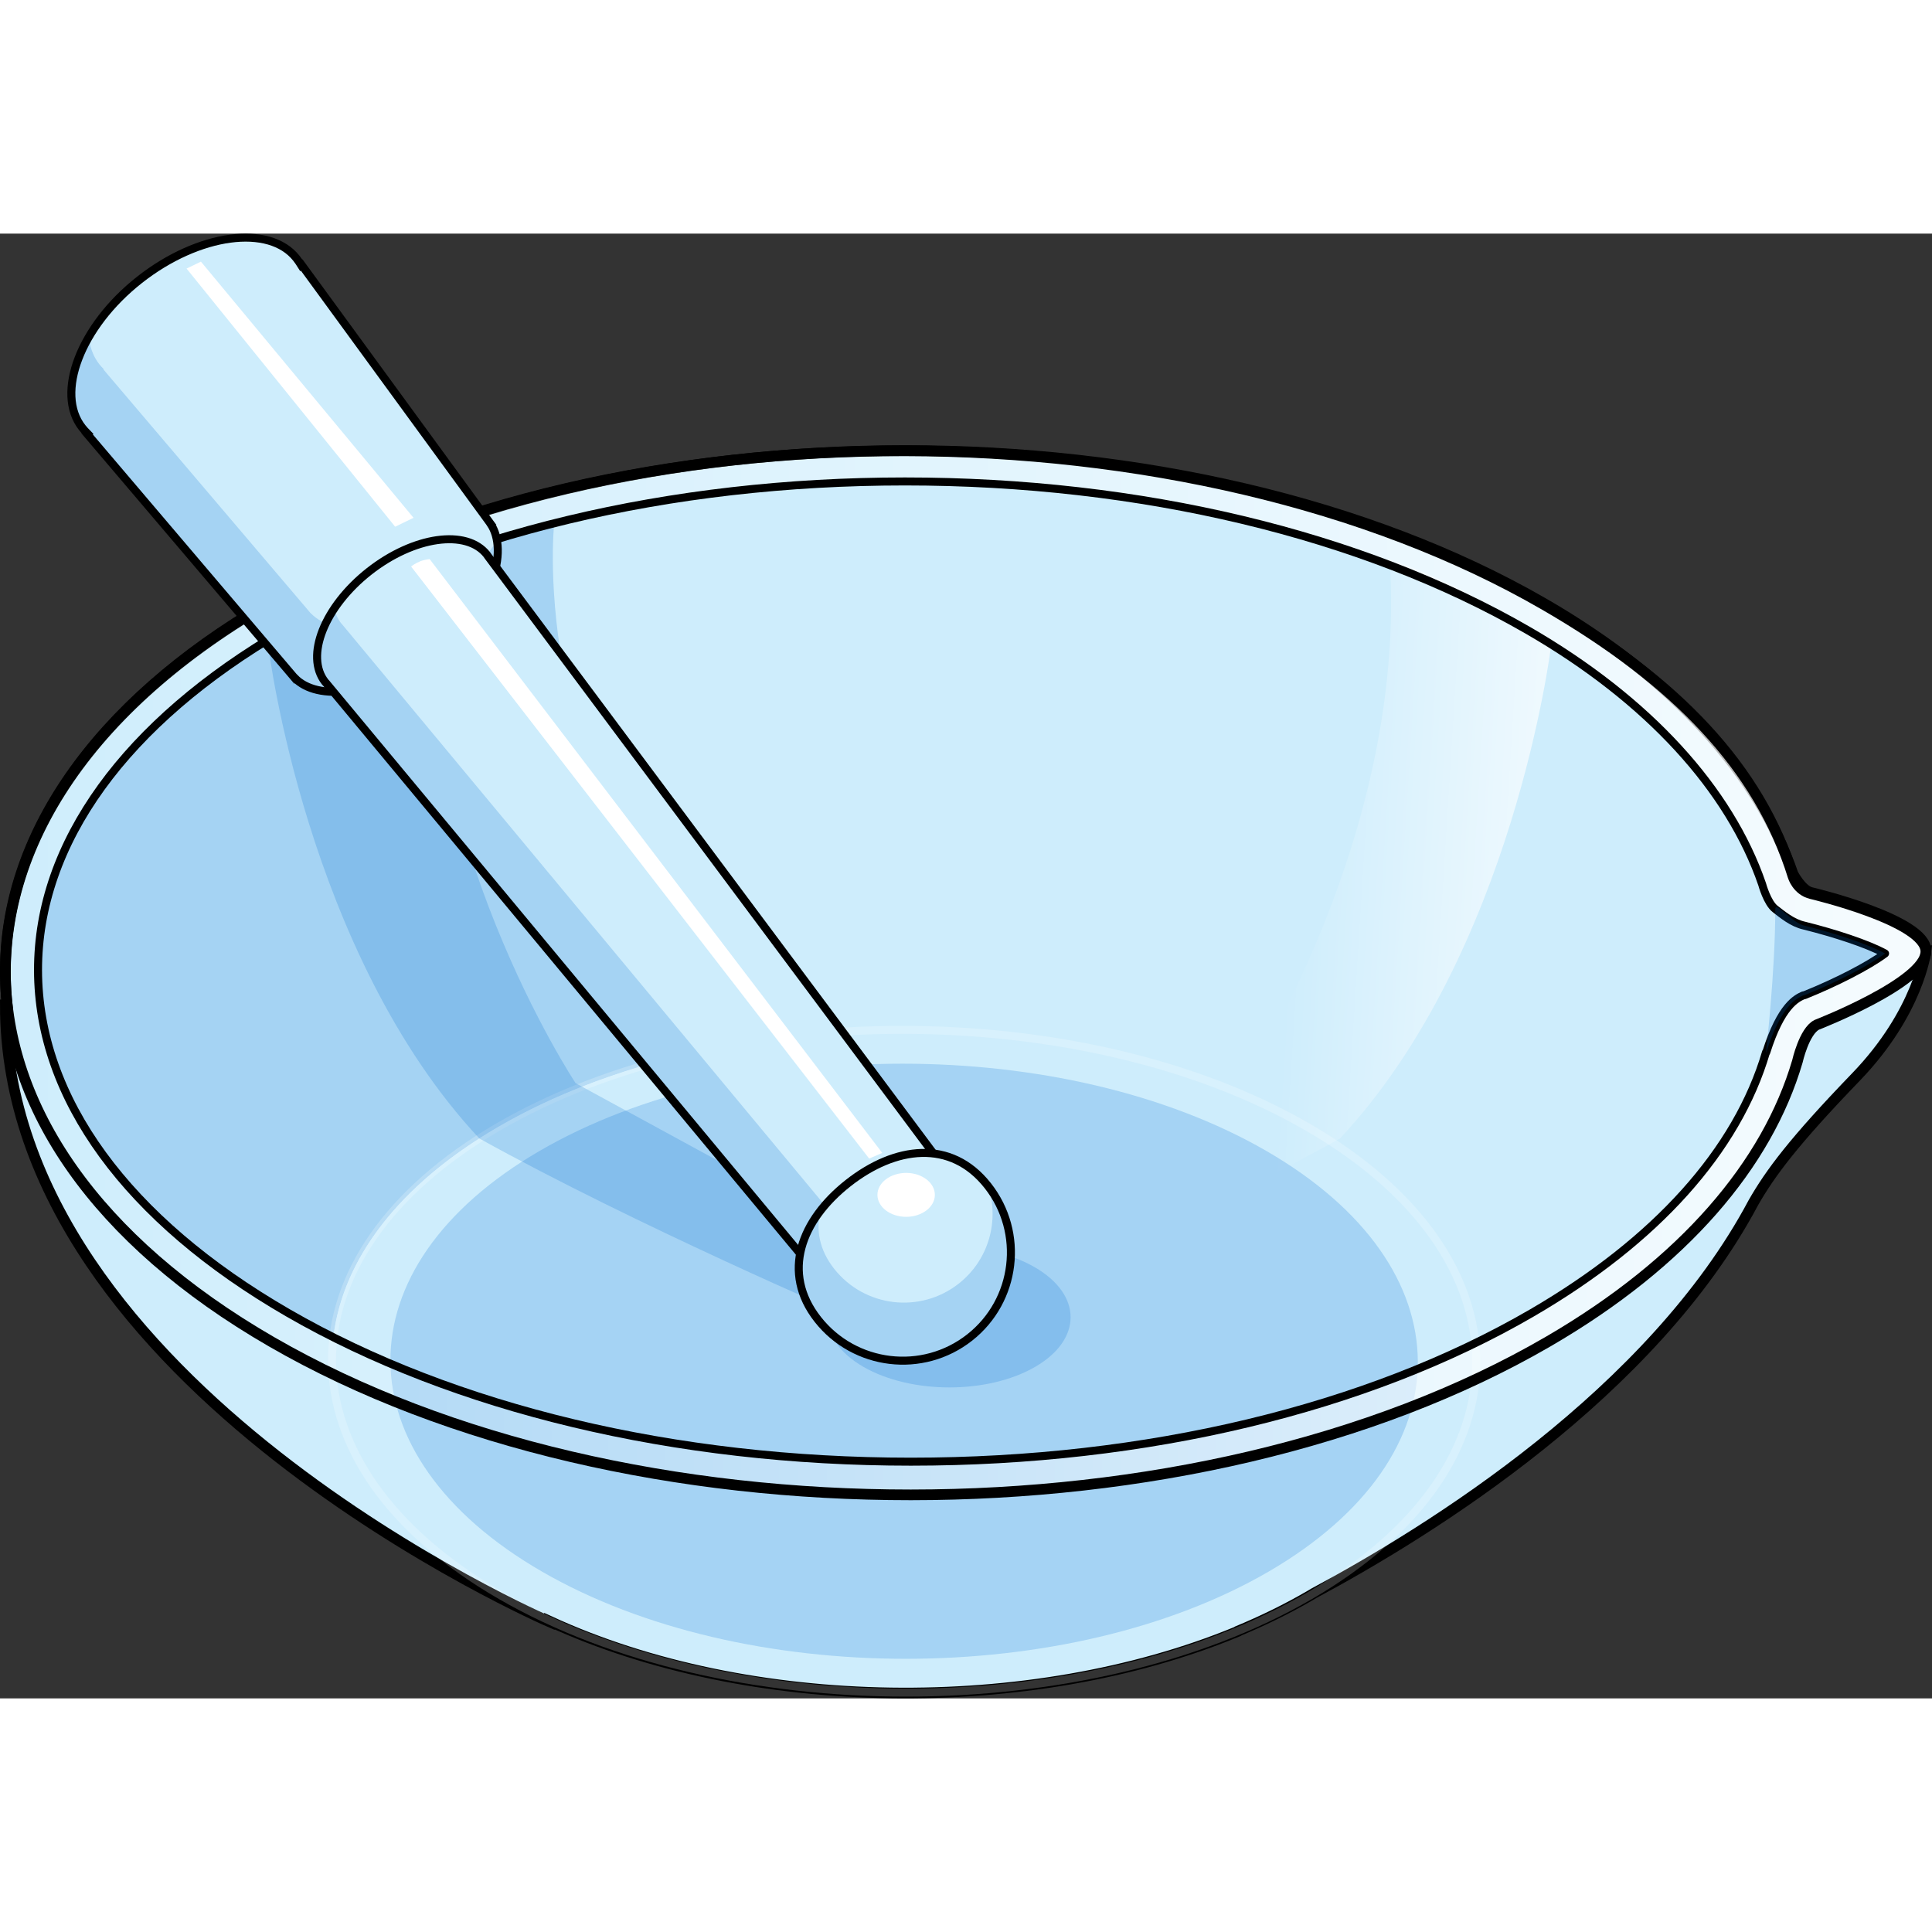
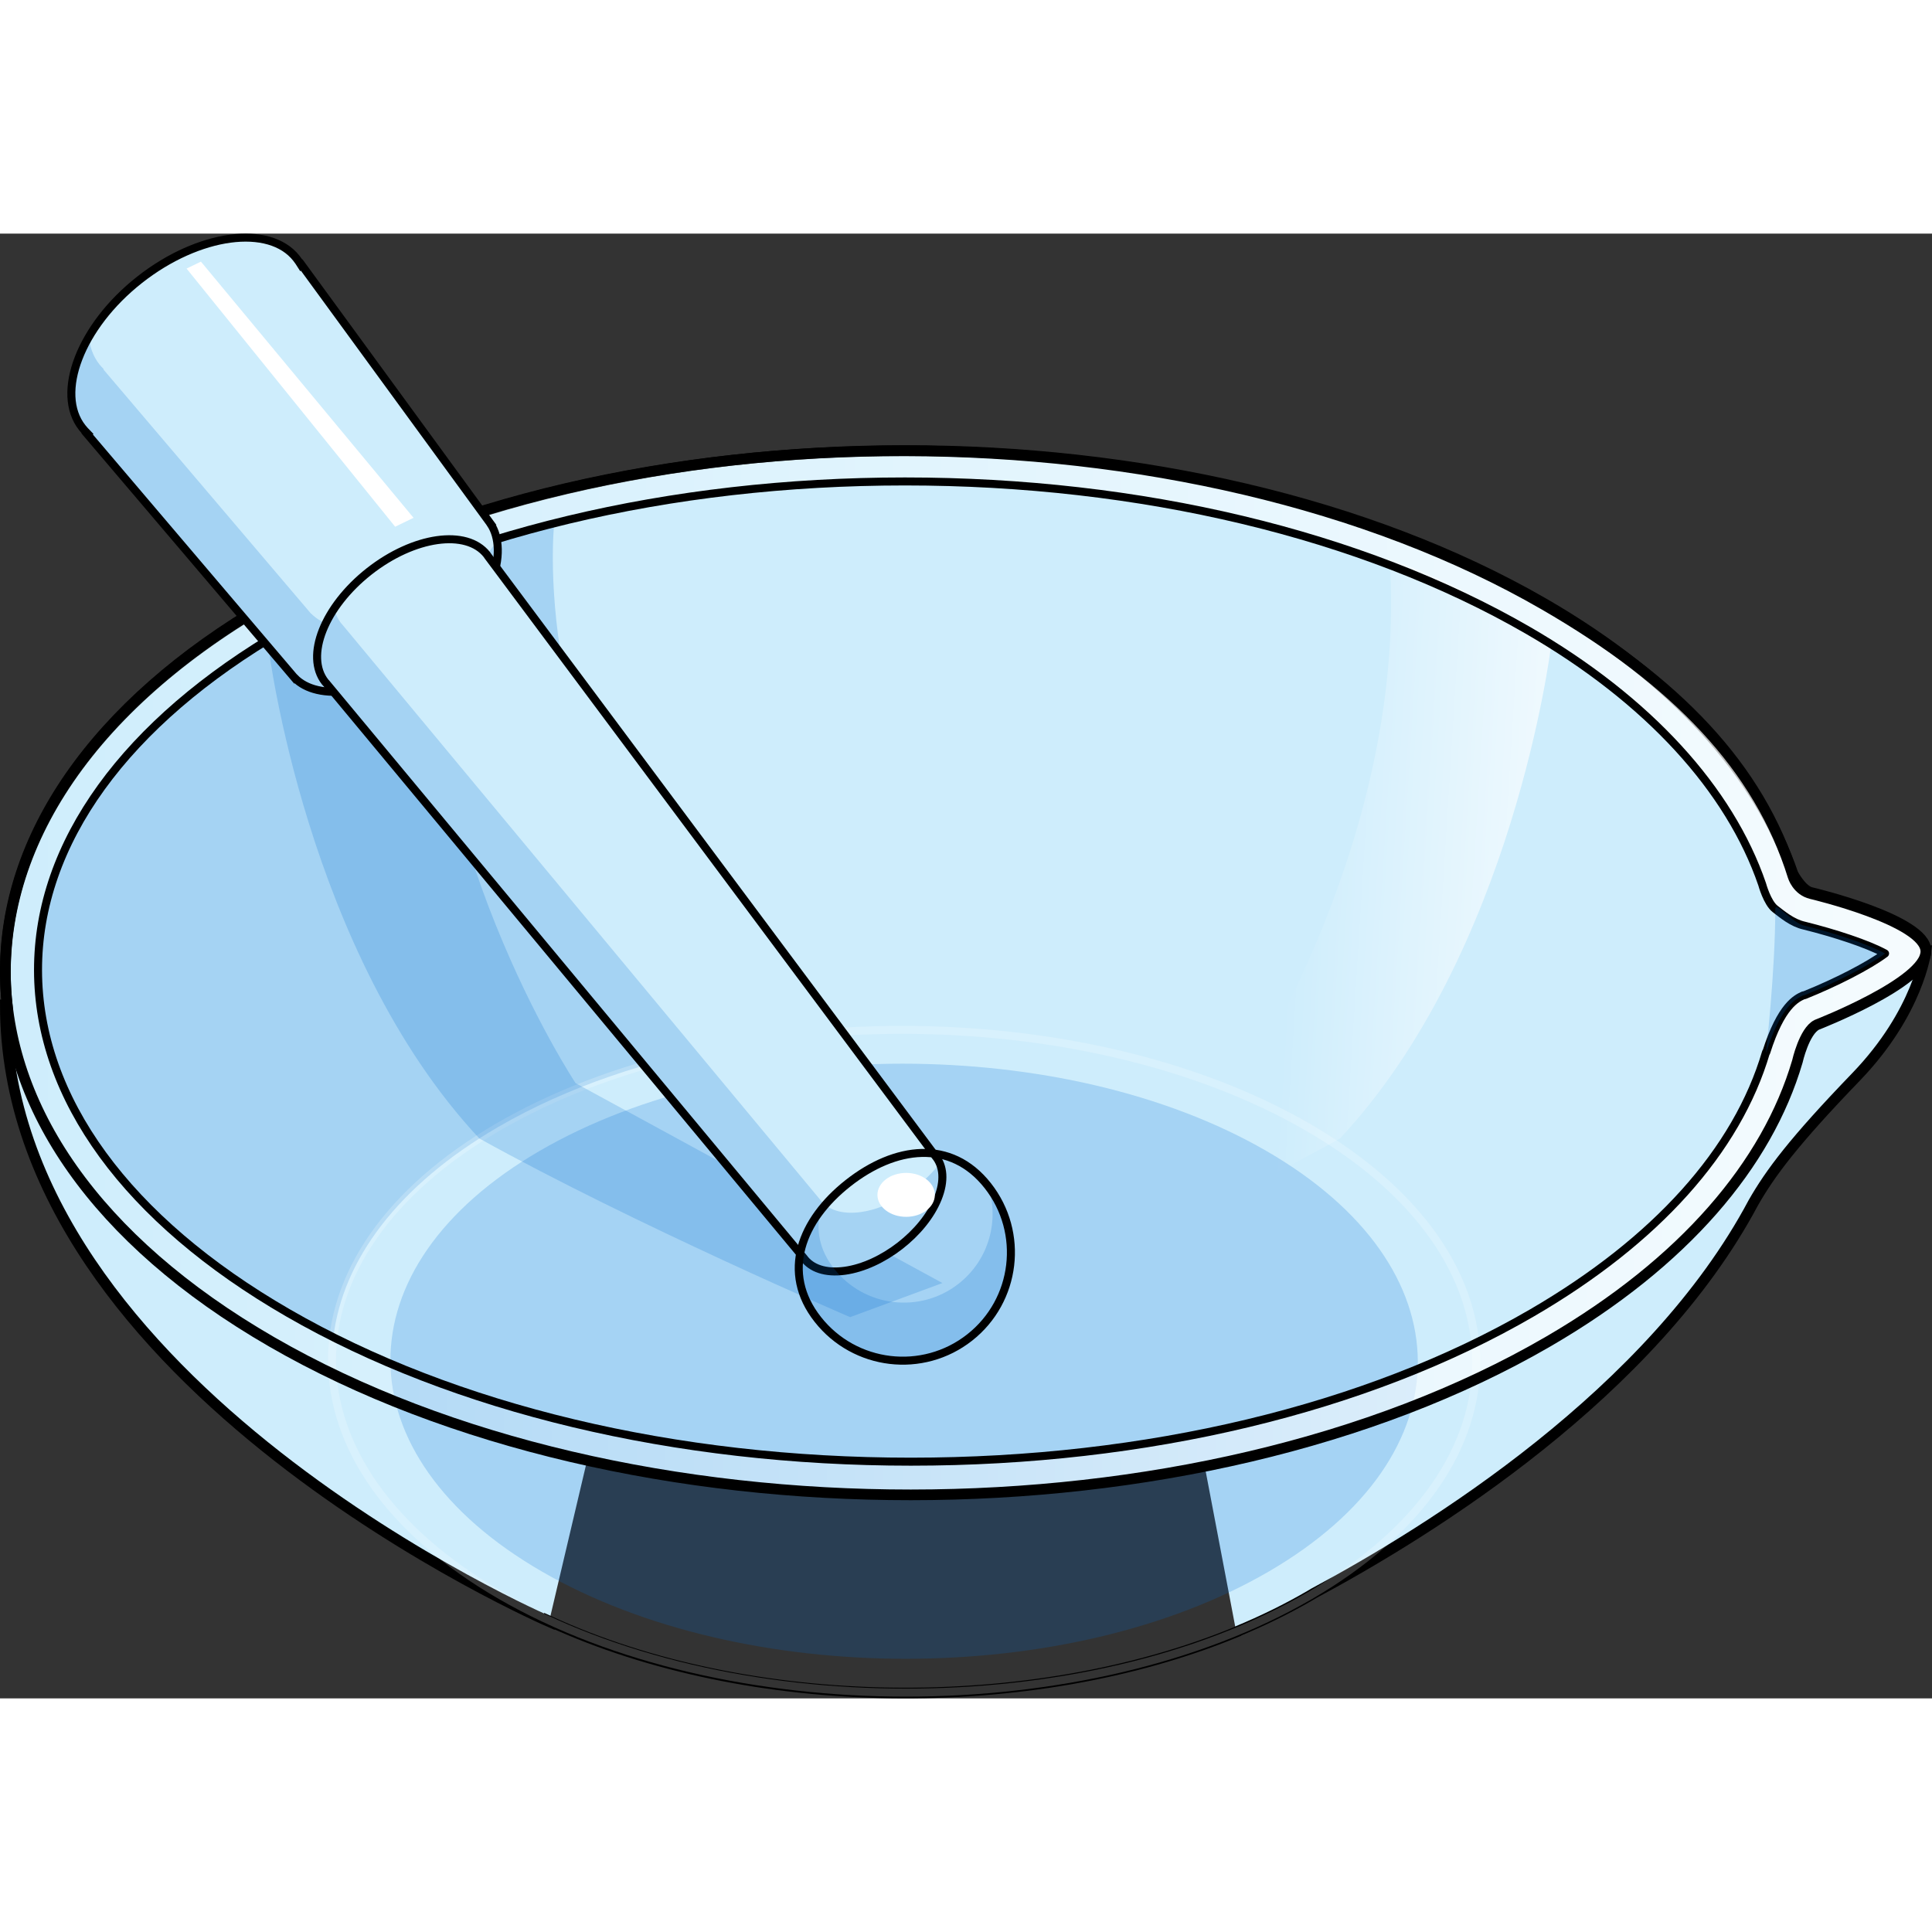
<svg xmlns="http://www.w3.org/2000/svg" version="1.1" id="Layer_1" width="800px" height="800px" viewBox="0 0 723.964 548.881" enable-background="new 0 0 723.964 548.881" xml:space="preserve">
  <rect x="0" y="0" width="723.964" height="548.881" fill="#333333" stroke="none" />
  <g>
    <g>
      <path fill="#CEEDFC" d="M721.671,269.021c0,0-2.757,22.697-26.181,46.987c-23.424,24.291-32.126,36.03-38.471,47.121    c-6.345,11.09-23.124-30.203-23.124-30.203l5.639-41.642l7.374-11.678" />
      <path fill="#CEEDFC" d="M205.87,519.632c0,0-203.869-88.633-203.869-231.633h258.469L205.87,519.632z" />
      <path fill="#CEEDFC" d="M463.217,523.827c0,0,213.605-92.828,213.605-235.828H418.354L463.217,523.827z" />
      <path fill="#CEEDFC" d="M678.728,246.423c-3.623-0.795-6.82-7.424-6.82-7.424h-0.007c-12.661-37-43.77-72.293-93.33-100.908    c-132.509-76.502-346.639-76.548-478.286-0.041c-131.652,76.508-130.955,200.517,1.559,277.02    c132.509,76.507,346.643,76.496,478.29-0.011c51.035-29.657,82.088-66.472,93.377-104.877l0.016,0.259    c0,0,3.931-12.436,7.283-13.981c0,0,40.862-16.362,40.862-27.911C721.671,257.004,678.728,246.423,678.728,246.423z" />
      <path opacity="0.2" fill="#006AD1" d="M186.715,334.742c25.621-14.889,56.174-25.198,88.641-30.945    c1.309-1.796,2.623-3.599,3.959-5.425c-82.834-89.547-71.683-189.427-71.638-189.826c-37.386,9.4-71.691,22.874-101.238,40.046    C46.917,183.18,14.178,228.439,14.247,276.03c0.067,47.956,33.353,93.56,93.719,128.411c5.494,3.172,11.153,6.215,16.959,9.133    C128.334,384.85,148.92,356.707,186.715,334.742z" />
      <g>
        <g enable-background="new    ">
          <g>
-             <path fill="#CEEDFC" d="M489.889,334.74c-83.994-48.492-219.726-48.492-303.174,0.002       c-83.451,48.496-83.008,127.117,0.99,175.61c83.993,48.495,219.724,48.495,303.173,0       C574.33,461.857,573.882,383.236,489.889,334.74" />
-           </g>
+             </g>
        </g>
      </g>
      <path fill="none" stroke="#000000" stroke-width="4" stroke-miterlimit="10" d="M721.671,268.573    c0-11.544-42.943-21.65-42.943-21.65c-3.623-0.795-6.82-6.924-6.82-6.924h-0.007c-12.661-37-43.77-72.793-93.33-101.408    c-132.509-76.502-346.639-76.348-478.286,0.159C29.415,179.936-3.08,234.999,2.672,288.999H2    c0,143,203.869,231.182,203.869,231.182l0.002-0.234c74.94,34.535,180.295,35.821,257.344,4.084l0.002-0.048    c0,0,0.122-0.081,0.357-0.185c9.576-3.963,18.721-8.443,27.304-13.432c0.464-0.27,0.91-0.552,1.368-0.822    c44.122-23.621,126.923-75.212,164.779-146.422c6.344-11.087,15.048-22.828,38.465-47.112    c23.424-24.29,26.181-46.988,26.181-46.988l-0.024,0.003C721.661,268.873,721.671,268.723,721.671,268.573z" />
      <g opacity="0.2">
        <g enable-background="new    ">
          <g>
            <path fill="none" stroke="#FFFFFF" stroke-width="3" stroke-miterlimit="10" d="M489.889,334.74       c-83.994-48.492-219.726-48.492-303.174,0.002c-83.451,48.496-83.008,127.117,0.99,175.61       c83.993,48.495,219.724,48.495,303.173,0C574.33,461.857,573.882,383.236,489.889,334.74" />
          </g>
        </g>
      </g>
      <path opacity="0.2" fill="#006AD1" d="M100.601,154.976c0,0,14.057,114.588,79.015,184.097    c58.643,32.515,138.945,66.939,138.945,66.939l34.575-12.77l-137.436-74.89c0,0-61.659-92.904-54.694-196.387    C127.277,133.384,100.601,154.976,100.601,154.976z" />
      <linearGradient id="SVGID_1_" gradientUnits="userSpaceOnUse" x1="452.34" y1="264.638" x2="617.661" y2="274.971">
        <stop offset="0.184" style="stop-color:#FFFFFF;stop-opacity:0" />
        <stop offset="1" style="stop-color:#FFFFFF" />
      </linearGradient>
      <path fill="url(#SVGID_1_)" d="M581.136,154.976c0,0-14.057,114.588-79.015,184.097c-58.643,32.515-138.945,66.939-138.945,66.939    l-34.575-12.77l137.436-74.89c0,0,61.659-92.904,54.694-196.387C554.46,133.384,581.136,154.976,581.136,154.976z" />
      <g opacity="0.2">
        <g enable-background="new    ">
          <g>
            <path fill="#006AD1" d="M474.464,343.705c-75.419-43.542-197.294-43.542-272.224,0.002       c-74.932,43.545-74.533,114.139,0.89,157.682c75.419,43.544,197.292,43.544,272.223,0       C550.285,457.844,549.883,387.25,474.464,343.705" />
          </g>
        </g>
      </g>
      <g opacity="0.2">
        <g enable-background="new    ">
          <g>
-             <path fill="#006AD1" d="M387.727,387.309c-17.851-10.307-46.695-10.307-64.43,0c-17.735,10.306-17.641,27.014,0.211,37.32       c17.85,10.306,46.694,10.306,64.429,0C405.672,414.322,405.577,397.613,387.727,387.309" />
-           </g>
+             </g>
        </g>
      </g>
      <linearGradient id="SVGID_2_" gradientUnits="userSpaceOnUse" x1="-213.159" y1="277.003" x2="898.51" y2="277.003">
        <stop offset="0.184" style="stop-color:#FFFFFF;stop-opacity:0" />
        <stop offset="1" style="stop-color:#FFFFFF" />
      </linearGradient>
      <path fill="url(#SVGID_2_)" d="M678.728,247.352c-5.29-1.264-6.827-6.493-6.827-6.493c-12.661-40.818-43.77-73.223-93.33-101.838    c-132.509-76.502-346.639-77.013-478.286-0.506c-131.652,76.507-130.955,200.284,1.559,276.787    c132.509,76.507,346.643,76.379,478.29-0.128c51.035-29.657,82.088-66.529,93.377-104.934c0,0,2.543-11.407,7.299-13.767    c0,0,40.862-15.905,40.862-27.453C721.671,257.477,678.728,247.352,678.728,247.352z M676.245,285.348l-0.566,0.118    c-2.471,1.142-8.263,3.751-13.824,21.332l-0.091-0.044c-10.839,36.866-41.193,70.646-87.78,97.721    c-61.834,35.934-144.464,55.707-232.674,55.707c-88.218,0-171.087-19.795-233.344-55.74    C47.599,369.59,14.314,323.986,14.247,276.03c-0.068-47.591,32.671-92.851,92.192-127.438    c61.83-35.934,144.459-55.723,232.67-55.723c88.218,0,171.087,19.795,233.34,55.736c45.339,26.176,75.721,59.765,87.867,95.202    c0,0,1.877,6.979,4.927,9.296c2.464,1.874,6.29,5.206,10.858,6.209c11.416,2.838,23.798,6.886,30.275,10.436    C700.25,274.336,687.972,280.643,676.245,285.348z" />
      <path fill="none" stroke="#000000" stroke-width="3" stroke-linecap="round" stroke-linejoin="round" stroke-miterlimit="10" d="    M341.309,460.182c-88.218,0-171.087-19.795-233.344-55.74C47.599,369.59,14.314,323.986,14.247,276.03    c-0.068-47.591,32.671-92.851,92.192-127.438c61.83-35.934,144.459-55.723,232.67-55.723c88.218,0,171.087,19.795,233.34,55.736    c45.339,26.176,75.721,59.765,87.867,95.202c0,0,1.877,6.979,4.927,9.296c2.464,1.874,6.29,5.206,10.858,6.209    c11.416,2.838,23.798,6.886,30.275,10.436c-6.127,4.588-18.404,10.895-30.132,15.6l-0.566,0.118    c-2.471,1.142-8.263,3.751-13.824,21.332l-0.091-0.044c-10.839,36.866-41.193,70.646-87.78,97.721    C512.149,440.408,429.519,460.182,341.309,460.182z" />
      <path opacity="0.2" fill="#006AD1" d="M665.243,253.104c0-3.096,6.29,5.206,10.858,6.209c11.416,2.838,23.798,6.886,30.275,10.436    c-6.127,4.588-18.404,10.895-30.132,15.6l-0.566,0.118c-2.471,1.142-8.263,3.751-13.824,21.332l-0.091-0.044    C661.763,306.754,665.243,276.525,665.243,253.104z" />
      <path fill="none" stroke="#000000" stroke-width="4" stroke-miterlimit="10" d="M678.728,247.352    c-5.29-1.264-6.827-6.493-6.827-6.493c-12.661-40.818-43.77-73.223-93.33-101.838c-132.509-76.502-346.639-77.013-478.286-0.506    c-131.652,76.507-130.955,200.284,1.559,276.787c132.509,76.507,346.643,76.379,478.29-0.128    c51.035-29.657,82.088-66.529,93.377-104.934c0,0,2.543-11.407,7.299-13.767c0,0,40.862-15.905,40.862-27.453    C721.671,257.477,678.728,247.352,678.728,247.352z" />
    </g>
    <g>
      <g>
        <path fill="#CEEDFC" d="M110.621,8.677c-10.132-12.873-36.344-9.143-58.546,8.332C29.87,34.485,20.084,59.087,30.215,71.96     c0.506,0.642,1.061,1.23,1.645,1.79l-0.145,0.114l77.783,91.488l0.027-0.02c4.228,4.309,11.853,6.683,21.507,5.354     c20.961-2.884,44.335-21.066,52.224-40.589c3.717-9.208,2.979-17.504-0.344-22.522l0.009-0.009l-70.801-96.985l-0.146,0.115     C111.568,9.997,111.126,9.319,110.621,8.677z" />
        <path opacity="0.2" fill="#006AD1" d="M138.033,147.687c-9.654,1.329-17.279-1.045-21.507-5.354l-0.027,0.02L38.715,50.864     l0.145-0.114c-0.584-0.56-1.139-1.148-1.645-1.79c-2.453-3.118-3.729-6.928-3.953-11.152c-7.849,12.893-9.525,25.92-3.047,34.152     c0.506,0.642,1.061,1.23,1.645,1.79l-0.145,0.114l77.783,91.488l0.027-0.02c4.228,4.309,11.853,6.683,21.507,5.354     c20.961-2.884,44.335-21.066,52.224-40.589c2.086-5.169,2.769-10.05,2.379-14.226     C175.301,131.802,155.802,145.241,138.033,147.687z" />
        <path fill="none" stroke="#000000" stroke-width="3" stroke-miterlimit="10" d="M111.084,9.266     c-10.132-12.872-36.575-9.437-58.778,8.037C30.101,34.78,20.665,59.823,30.795,72.696c0.506,0.642,1.285,1.518,1.992,2.232     l-0.146,0.115l77.784,91.488l0.026-0.021c4.228,4.309,11.389,6.094,21.045,4.765c20.96-2.884,44.565-20.771,52.455-40.294     c3.716-9.208,3.211-17.209-0.114-22.229l0.012-0.008l-70.802-96.984l-0.146,0.113C112.373,11.02,111.589,9.907,111.084,9.266z" />
        <path fill="#CEEDFC" d="M182.465,120.302c-7.641-9.707-27.406-6.896-44.149,6.281c-16.743,13.178-24.12,31.73-16.48,41.438     c0.098,0.125,0.222,0.224,0.322,0.344l179.009,215.45c2.782,3.896,8.16,5.828,15.395,4.833     c13.98-1.927,29.581-14.042,34.84-27.063c2.682-6.645,2.148-12.235-0.866-15.867L182.75,120.736     C182.647,120.598,182.573,120.439,182.465,120.302z" />
        <path opacity="0.2" fill="#006AD1" d="M322.561,366.647c-7.234,0.995-12.612-0.937-15.395-4.833l-179.009-215.45     c-0.101-0.12-0.225-0.219-0.322-0.344c-1.271-1.613-2.116-3.477-2.582-5.514c-6.867,10.283-8.599,20.932-3.418,27.514     c0.098,0.125,0.222,0.224,0.322,0.344l179.009,215.45c2.782,3.896,8.16,5.828,15.395,4.833     c13.98-1.927,29.581-14.042,34.84-27.063c2.082-5.159,2.219-9.678,0.768-13.143C344.936,357.708,333.276,365.171,322.561,366.647     z" />
        <path fill="none" stroke="#000000" stroke-width="3" stroke-miterlimit="10" d="M182.465,120.302     c-7.641-9.707-27.406-6.896-44.149,6.281c-16.743,13.178-24.12,31.73-16.48,41.438c0.098,0.125,0.222,0.224,0.322,0.344     l179.009,215.45c2.782,3.896,8.16,5.828,15.395,4.833c13.98-1.927,29.581-14.042,34.84-27.063     c2.682-6.645,2.148-12.235-0.866-15.867L182.75,120.736C182.647,120.598,182.573,120.439,182.465,120.302z" />
-         <path fill="#CEEDFC" d="M370.134,356.75c13.842,17.587,10.803,43.065-6.783,56.906c-17.585,13.84-43.063,10.807-56.905-6.779     c-13.841-17.587-6.212-37.233,11.373-51.074C335.404,341.963,356.292,339.164,370.134,356.75z" />
        <path opacity="0.2" fill="#006AD1" d="M370.301,356.975c4.227,12.894,0.242,27.609-11.038,36.487     c-14.428,11.354-35.331,8.866-46.688-5.562c-5.61-7.13-6.915-14.671-5.064-21.847c-9.629,12.419-11.759,27.235-1.065,40.823     c13.842,17.586,39.32,20.619,56.905,6.779C380.864,399.873,383.945,374.553,370.301,356.975z" />
        <path fill="none" stroke="#000000" stroke-width="3" stroke-miterlimit="10" d="M370.134,356.75     c13.842,17.587,10.803,43.065-6.783,56.906c-17.585,13.84-43.063,10.807-56.905-6.779c-13.841-17.587-6.212-37.233,11.373-51.074     C335.404,341.963,356.292,339.164,370.134,356.75z" />
      </g>
      <polygon fill="#FFFFFF" points="69.912,13.098 148.076,109.833 154.96,106.489 75.293,10.495   " />
-       <path fill="#FFFFFF" d="M161.006,121.966L330.594,344.48l-4.902,2.126l-171.65-221.873c0,0,1.493-1.175,3.339-1.908    S161.006,121.966,161.006,121.966z" />
      <ellipse fill="#FFFFFF" cx="339.554" cy="360.203" rx="10.757" ry="8.229" />
    </g>
  </g>
</svg>